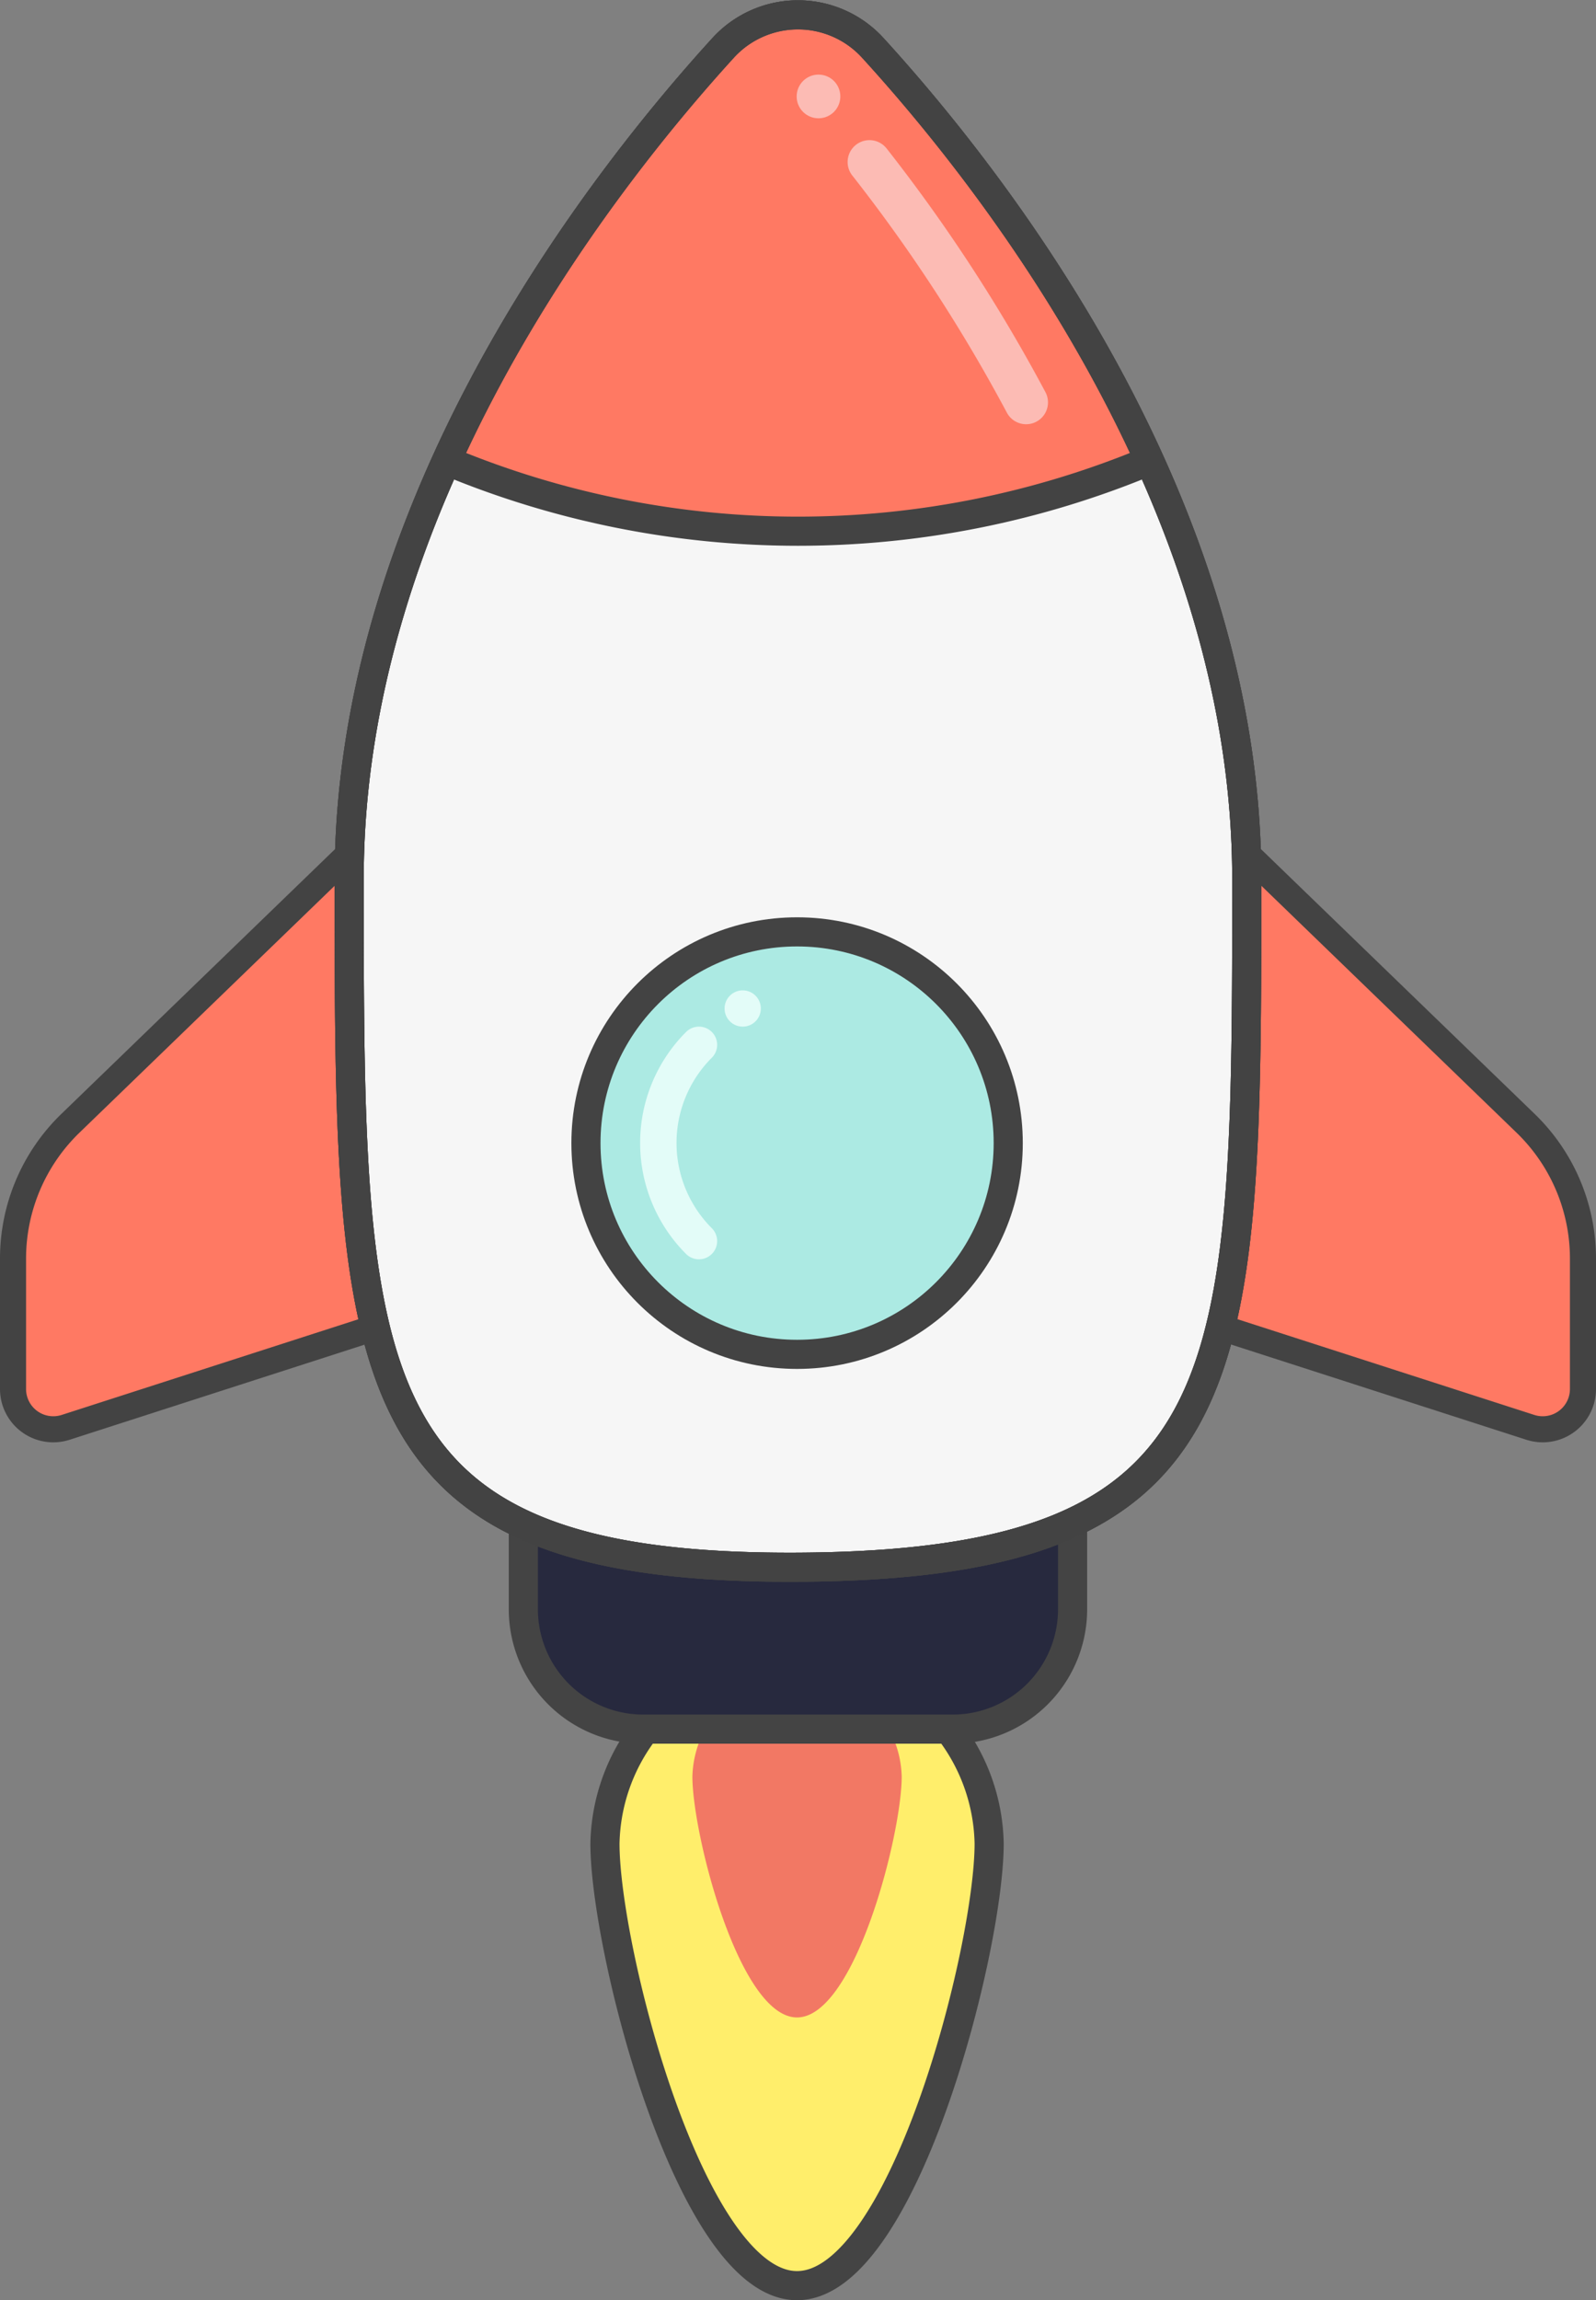
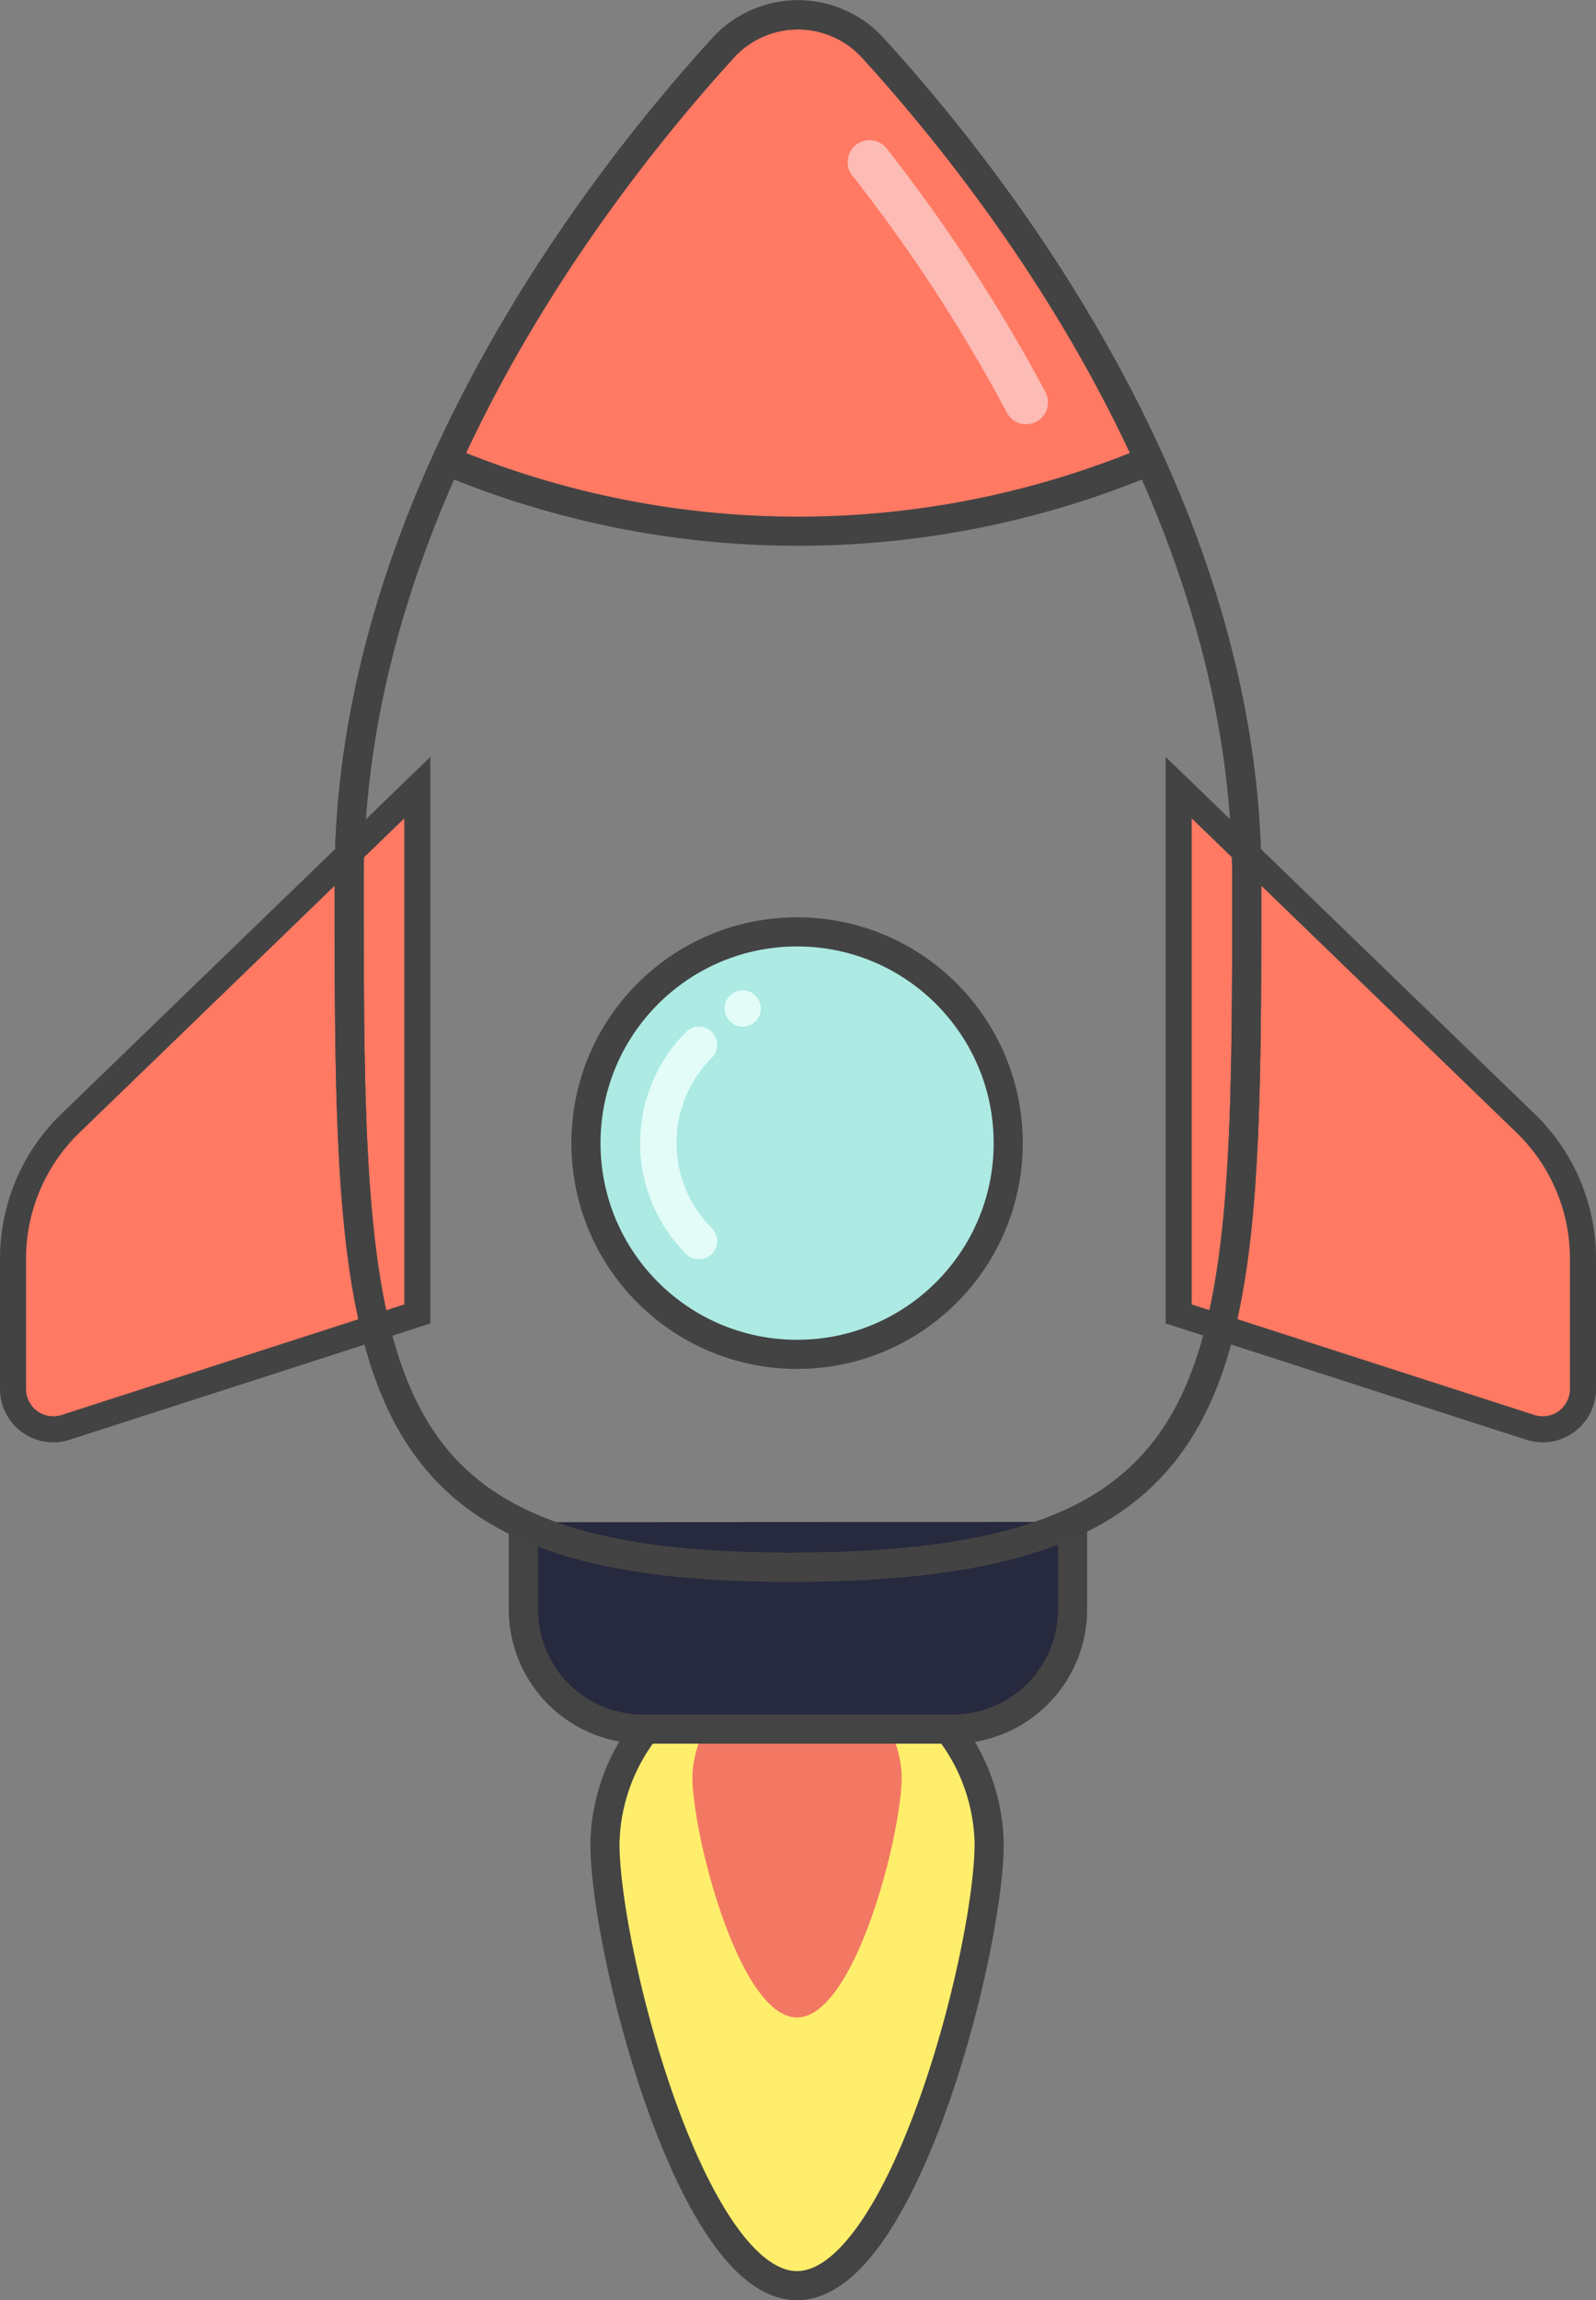
<svg xmlns="http://www.w3.org/2000/svg" id="Layer_1" data-name="Layer 1" viewBox="0 0 219.21 315.78">
  <rect x="0" y="0" width="219.21" height="315.78" fill="#808080" stroke="none" />
  <defs>
    <style>.cls-1,.cls-9{fill:#ff7963;}.cls-1,.cls-10,.cls-5,.cls-6{stroke:#434343;}.cls-1,.cls-10,.cls-2,.cls-4,.cls-5,.cls-6{stroke-miterlimit:10;}.cls-1{stroke-width:3.58px;}.cls-2{fill:#ffee6b;}.cls-2,.cls-4{stroke:#444;}.cls-10,.cls-2,.cls-4,.cls-5,.cls-6{stroke-width:4px;}.cls-3{fill:#f27864;}.cls-4{fill:#27293e;}.cls-5{fill:#f6f6f6;}.cls-6{fill:#aceae3;}.cls-10,.cls-11,.cls-7{fill:none;}.cls-7{stroke:#e3fcf8;stroke-width:5px;}.cls-11,.cls-7{stroke-linecap:round;stroke-linejoin:round;}.cls-8{fill:#e3fcf8;}.cls-11{stroke:#fcbbb4;stroke-width:6px;}.cls-12{fill:#fcbbb4;}</style>
  </defs>
  <title>rocket</title>
  <path class="cls-1" d="M176.84,323l-48.3,15.57a5.53,5.53,0,0,1-7.23-5.26V315.4a25.83,25.83,0,0,1,7.88-18.57l47.65-46.08V323Z" transform="translate(-119.52 -142.62)" />
  <path class="cls-1" d="M281.41,323l48.3,15.57a5.53,5.53,0,0,0,7.23-5.26V315.4a25.83,25.83,0,0,0-7.88-18.57l-47.65-46.08V323Z" transform="translate(-119.52 -142.62)" />
  <path class="cls-2" d="M202.61,395.71a26.39,26.39,0,0,1,52.77,0c0,14.57-11.81,60.69-26.39,60.69S202.61,410.28,202.61,395.71Z" transform="translate(-119.52 -142.62)" />
  <path class="cls-3" d="M214.62,386.51a14.38,14.38,0,0,1,28.75,0c0,7.94-6.44,33.07-14.38,33.07S214.62,394.45,214.62,386.51Z" transform="translate(-119.52 -142.62)" />
  <path class="cls-4" d="M266.84,351.55v12A16.46,16.46,0,0,1,250.43,380H207.81a16.46,16.46,0,0,1-16.41-16.41v-12" transform="translate(-119.52 -142.62)" />
-   <path class="cls-5" d="M290.76,263.22c0,68.8,0,94.22-61.64,94.55S167.48,332,167.48,263.22c0-50.94,33.8-94.75,51.34-114a13.91,13.91,0,0,1,20.6,0C257,168.48,290.76,212.28,290.76,263.22Z" transform="translate(-119.52 -142.62)" />
  <circle class="cls-6" cx="109.48" cy="156.93" r="29" />
  <path class="cls-7" d="M215.52,313a19.05,19.05,0,0,1,0-26.94" transform="translate(-119.52 -142.62)" />
  <circle class="cls-8" cx="102.01" cy="138.45" r="2.49" />
  <path class="cls-9" d="M180.81,205.94l4-6.84,2.88-6.86,5.65-9.56,7-10.44,6.2-8.38,5.07-6.33,5-5.85,4-5,2.8-.87,4.39-1.23h3.66l4.62,1.86,3.35,2.7,3.44,3.87,4.47,5.29,4.79,6,4.44,6,5.29,7.65,3.34,5.2,3.14,5.22,3.31,5.89,2.56,4.91,1.5,3.05,1.32,3.68h0a125.25,125.25,0,0,1-96.21,0h0" transform="translate(-119.52 -142.62)" />
  <path class="cls-10" d="M277.23,205.94h0a125.25,125.25,0,0,1-96.21,0h0" transform="translate(-119.52 -142.62)" />
  <path class="cls-10" d="M280.88,205.94" transform="translate(-119.52 -142.62)" />
  <path class="cls-10" d="M290.76,263.22c0,68.8,0,94.22-61.64,94.55S167.48,332,167.48,263.22c0-50.94,33.8-94.75,51.34-114a13.91,13.91,0,0,1,20.6,0C257,168.48,290.76,212.28,290.76,263.22Z" transform="translate(-119.52 -142.62)" />
  <path class="cls-10" d="M290.76,263.22c0,68.8,0,94.22-61.64,94.55S167.48,332,167.48,263.22c0-50.94,33.8-94.75,51.34-114a13.91,13.91,0,0,1,20.6,0C257,168.48,290.76,212.28,290.76,263.22Z" transform="translate(-119.52 -142.62)" />
  <path class="cls-11" d="M238.94,164.86a223.86,223.86,0,0,1,21.52,33" transform="translate(-119.52 -142.62)" />
-   <circle class="cls-12" cx="112.42" cy="13.24" r="3" />
</svg>